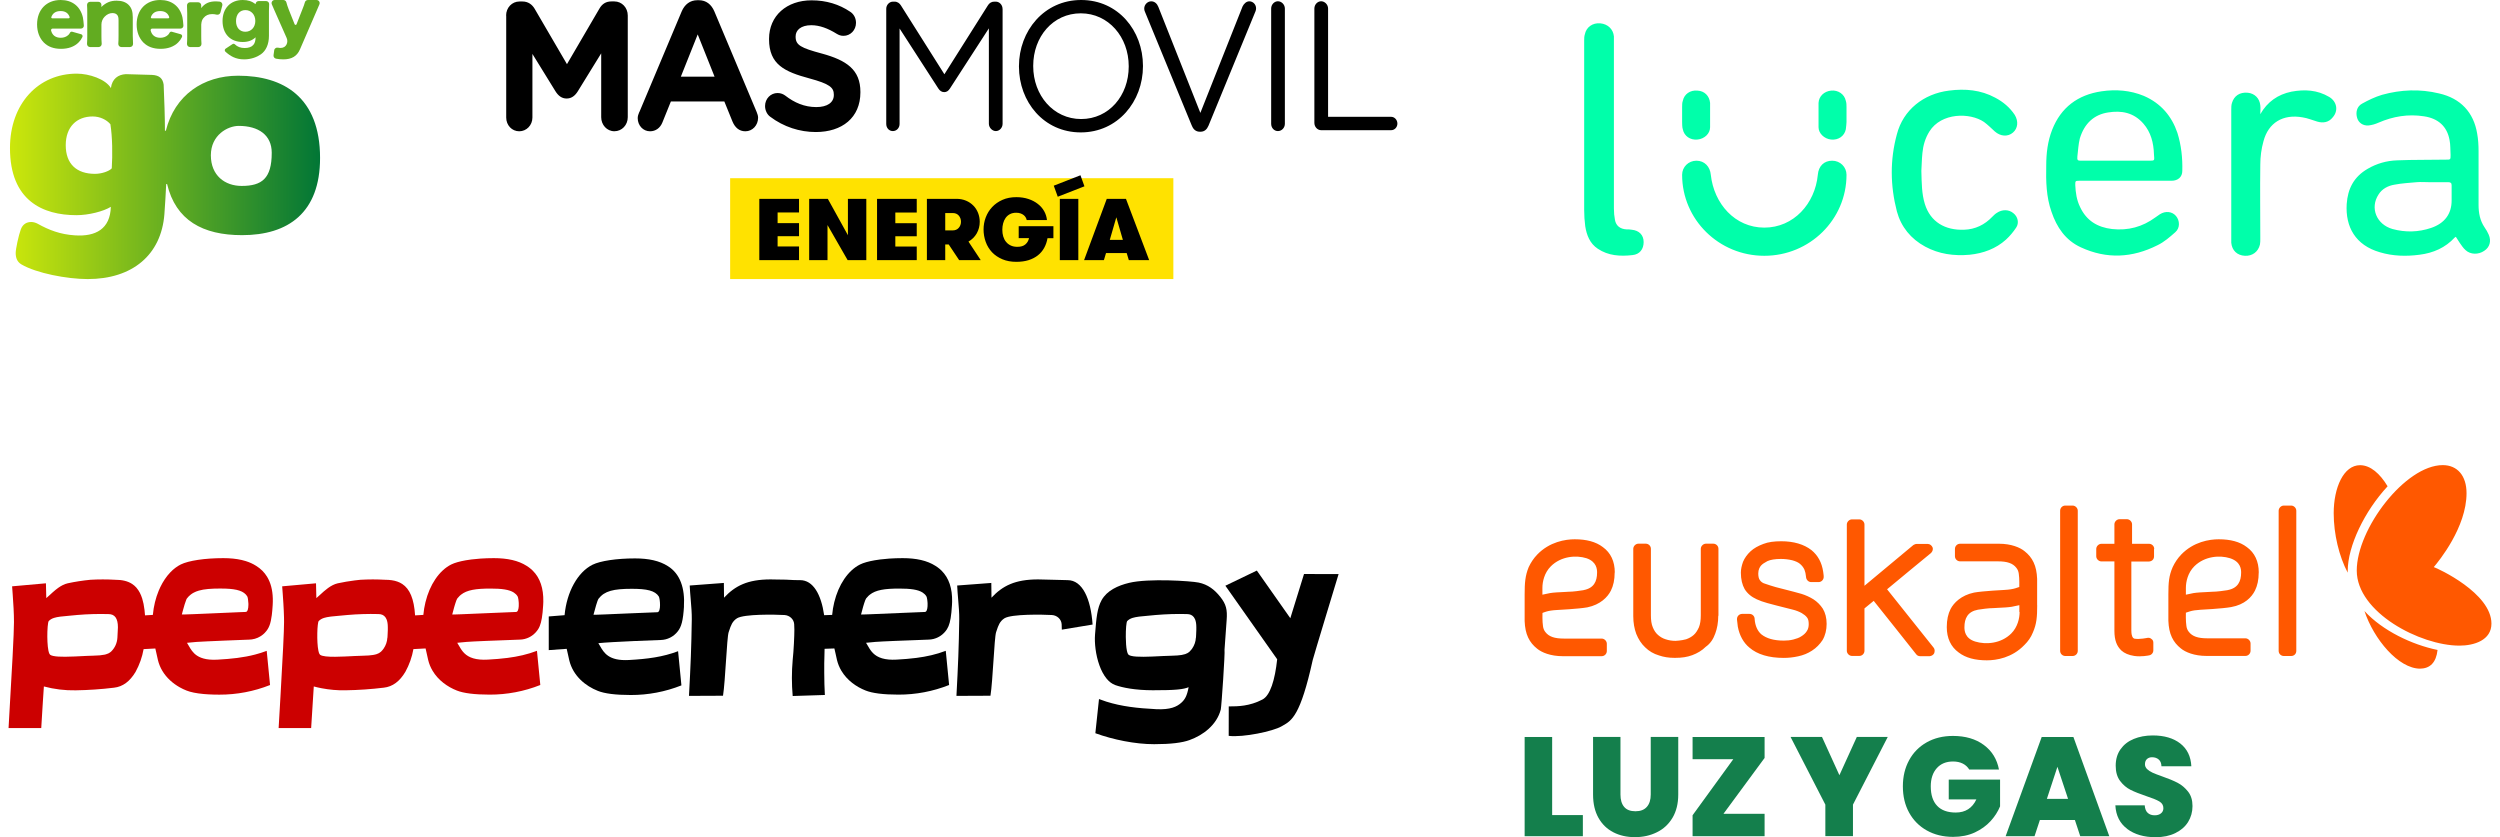
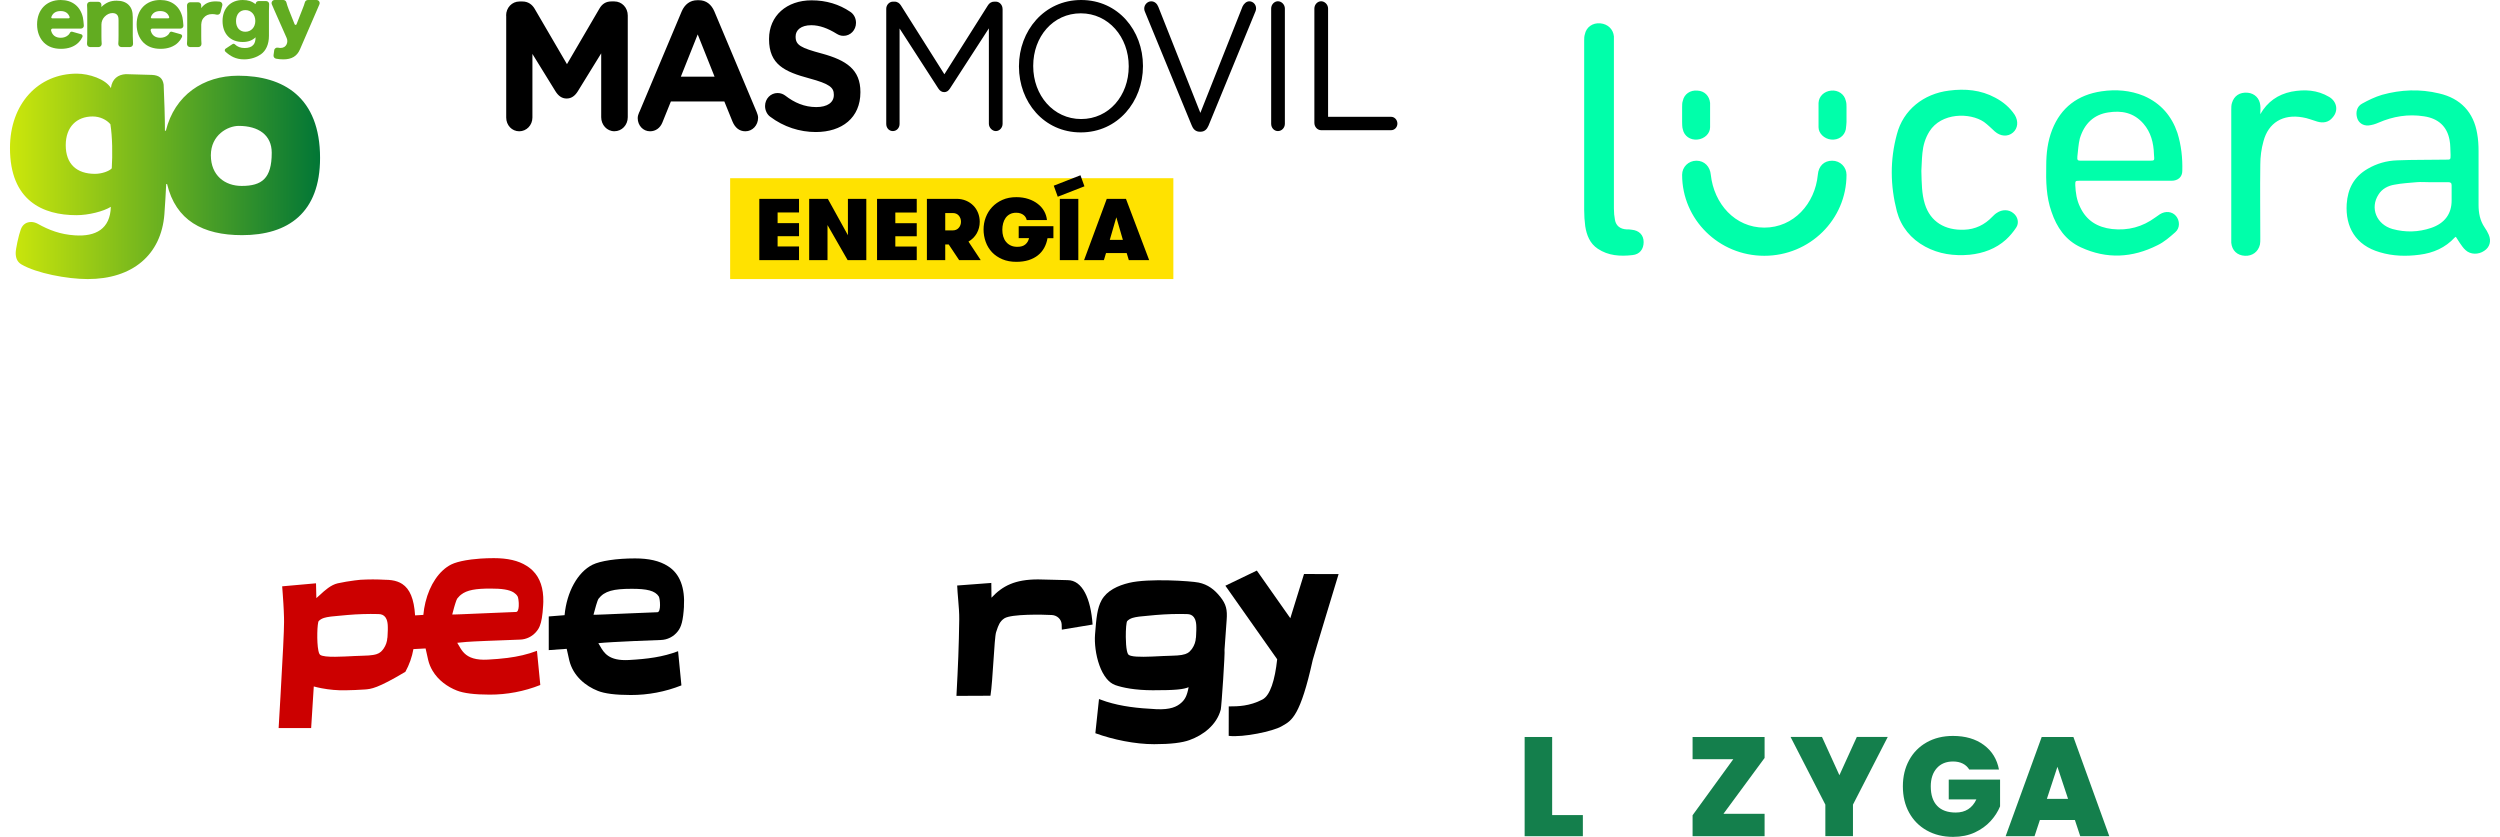
<svg xmlns="http://www.w3.org/2000/svg" width="215" height="72" viewBox="0 0 215 72" fill="none">
  <path fill-rule="evenodd" clip-rule="evenodd" d="M0.858 12.731C0.858 17.274 3.695 18.505 6.573 18.505C7.627 18.505 8.888 18.181 9.532 17.788C9.48 19.691 8.226 20.359 6.449 20.241C5.188 20.164 4.203 19.782 3.232 19.238C3.076 19.15 2.851 19.091 2.69 19.091C2.287 19.091 1.954 19.284 1.792 19.722C1.601 20.233 1.349 21.415 1.349 21.753C1.349 22.169 1.472 22.521 1.841 22.738C3.123 23.495 5.768 24 7.542 24C11.393 24 13.863 21.916 14.137 18.433C14.179 17.91 14.274 16.338 14.292 15.832H14.37C15.121 18.947 17.424 20.223 20.817 20.223C24.8 20.223 27.525 18.279 27.525 13.585C27.525 8.343 24.361 6.511 20.482 6.511C17.488 6.511 15.017 8.185 14.263 11.244H14.185C14.185 10.205 14.129 8.434 14.074 7.278C13.994 6.74 13.703 6.474 13.077 6.442L10.825 6.377C10.156 6.408 9.635 6.783 9.538 7.574C9.081 6.805 7.669 6.333 6.598 6.333C3.295 6.333 0.858 8.922 0.858 12.731ZM5.653 12.485C5.653 10.904 6.605 10.016 7.971 10.016C8.603 10.016 9.169 10.301 9.494 10.682C9.668 11.771 9.686 13.286 9.612 14.479C9.385 14.728 8.74 14.951 8.168 14.951C6.589 14.951 5.653 14.102 5.653 12.485ZM18.134 13.354C18.134 11.614 19.578 10.827 20.533 10.827C22.236 10.827 23.369 11.617 23.369 13.137C23.369 15.355 22.52 15.99 20.78 15.99C19.341 15.99 18.134 15.091 18.134 13.354Z" fill="url(#paint0_linear_778_6012)" />
  <path fill-rule="evenodd" clip-rule="evenodd" d="M19.997 3.793C20.062 3.75 20.148 3.76 20.203 3.815C20.411 4.024 20.692 4.13 21.042 4.13C21.378 4.13 21.64 4.038 21.787 3.861C21.915 3.715 21.97 3.531 21.982 3.208C21.671 3.489 21.341 3.611 20.871 3.611C19.81 3.611 19.139 2.914 19.139 1.802C19.139 0.715 19.828 0 20.871 0C21.323 0 21.652 0.104 21.982 0.355V0.352C21.982 0.208 22.098 0.092 22.241 0.092H22.889C23.04 0.092 23.159 0.222 23.147 0.373C23.134 0.538 23.129 0.71 23.129 0.941V3.085C23.129 3.818 22.866 4.37 22.438 4.67C22.109 4.902 21.601 5.106 20.991 5.106C20.254 5.106 19.789 4.81 19.384 4.443C19.305 4.371 19.315 4.243 19.404 4.184L19.997 3.793ZM21.097 2.731C21.597 2.731 21.957 2.346 21.957 1.802C21.957 1.259 21.597 0.868 21.103 0.868C20.615 0.868 20.298 1.24 20.298 1.809C20.298 2.37 20.615 2.731 21.097 2.731Z" fill="#62AC21" />
  <path fill-rule="evenodd" clip-rule="evenodd" d="M4.393 2.626C4.371 2.541 4.439 2.457 4.527 2.457H6.966C7.109 2.457 7.221 2.336 7.21 2.194C7.19 1.955 7.16 1.623 7.128 1.494C6.905 0.543 6.21 0 5.216 0C3.998 0 3.189 0.836 3.189 2.1C3.189 2.732 3.393 3.274 3.769 3.657C4.132 4.021 4.623 4.2 5.248 4.2C5.879 4.2 6.388 4.015 6.752 3.657C6.893 3.516 6.982 3.395 7.085 3.187C7.133 3.091 7.082 2.974 6.979 2.945L6.213 2.729C6.132 2.706 6.048 2.748 6.012 2.825C5.977 2.902 5.936 2.953 5.872 3.013C5.706 3.166 5.483 3.249 5.228 3.249C4.783 3.249 4.497 3.034 4.393 2.626ZM5.986 1.459C6.006 1.516 5.963 1.577 5.902 1.577H4.49C4.434 1.577 4.395 1.52 4.414 1.467C4.541 1.12 4.804 0.951 5.216 0.951C5.611 0.951 5.872 1.127 5.986 1.459Z" fill="#62AC21" />
  <path fill-rule="evenodd" clip-rule="evenodd" d="M12.957 2.626C12.935 2.541 13.003 2.457 13.091 2.457H15.53C15.672 2.457 15.784 2.336 15.773 2.194C15.754 1.955 15.724 1.623 15.691 1.494C15.469 0.543 14.774 0 13.779 0C12.562 0 11.752 0.836 11.752 2.1C11.752 2.732 11.956 3.274 12.332 3.657C12.696 4.021 13.186 4.2 13.811 4.2C14.442 4.2 14.952 4.015 15.315 3.657C15.456 3.516 15.546 3.395 15.649 3.187C15.697 3.091 15.646 2.974 15.543 2.945L14.777 2.729C14.695 2.706 14.612 2.748 14.576 2.825C14.54 2.902 14.5 2.953 14.436 3.013C14.27 3.166 14.047 3.249 13.792 3.249C13.346 3.249 13.061 3.034 12.957 2.626ZM14.55 1.459C14.569 1.516 14.527 1.577 14.466 1.577H13.054C12.997 1.577 12.959 1.52 12.978 1.467C13.104 1.12 13.368 0.951 13.779 0.951C14.175 0.951 14.436 1.127 14.55 1.459Z" fill="#62AC21" />
  <path d="M7.751 4.047C7.595 4.047 7.472 3.915 7.484 3.759C7.5 3.559 7.505 3.35 7.505 3.083V1.118C7.505 0.836 7.5 0.625 7.486 0.442C7.475 0.286 7.597 0.154 7.753 0.154H8.455C8.603 0.154 8.723 0.274 8.723 0.422C8.723 0.44 8.721 0.472 8.72 0.505C8.718 0.54 8.716 0.577 8.716 0.601C9.118 0.218 9.507 0.058 10.029 0.058C10.469 0.058 10.82 0.179 11.056 0.415C11.311 0.671 11.419 0.983 11.419 1.488V3.09C11.419 3.336 11.428 3.559 11.442 3.76C11.454 3.916 11.331 4.047 11.176 4.047H10.44C10.285 4.047 10.162 3.915 10.174 3.759C10.189 3.557 10.195 3.348 10.195 3.083V1.775C10.195 1.52 10.17 1.411 10.093 1.303C10.01 1.188 9.864 1.124 9.673 1.124C9.433 1.124 9.21 1.225 9.007 1.426C8.824 1.608 8.723 1.857 8.723 2.115V3.083C8.723 3.336 8.729 3.543 8.746 3.757C8.758 3.913 8.635 4.047 8.479 4.047H7.751Z" fill="#62AC21" />
  <path d="M18.638 1.261C18.779 1.295 18.922 1.209 18.96 1.069L19.118 0.474C19.159 0.32 19.057 0.162 18.898 0.139C18.781 0.123 18.688 0.118 18.568 0.118C17.994 0.118 17.615 0.289 17.306 0.693V0.463C17.306 0.314 17.186 0.194 17.038 0.194H16.35C16.193 0.194 16.071 0.329 16.083 0.486C16.096 0.659 16.101 0.855 16.101 1.148V3.093C16.101 3.37 16.096 3.563 16.08 3.756C16.068 3.913 16.191 4.047 16.348 4.047H17.059C17.216 4.047 17.339 3.914 17.327 3.758C17.312 3.567 17.306 3.37 17.306 3.1V2.114C17.331 1.836 17.376 1.704 17.496 1.552C17.678 1.325 17.924 1.211 18.246 1.211C18.377 1.211 18.49 1.225 18.638 1.261Z" fill="#62AC21" />
  <path d="M23.378 0.376C23.426 0.486 23.491 0.637 23.585 0.855L24.654 3.27C24.732 3.446 24.728 3.649 24.643 3.823C24.548 4.015 24.369 4.123 24.127 4.123C24.053 4.123 23.988 4.117 23.92 4.1C23.763 4.062 23.605 4.161 23.583 4.322L23.524 4.747C23.504 4.89 23.602 5.023 23.744 5.048C23.969 5.088 24.155 5.106 24.363 5.106C25.089 5.106 25.548 4.832 25.803 4.232L27.263 0.855C27.367 0.612 27.422 0.481 27.468 0.378C27.547 0.2 27.417 0 27.223 0H26.48C26.359 0 26.25 0.081 26.22 0.199C26.179 0.358 26.113 0.541 25.988 0.849L25.504 2.085C25.474 2.162 25.367 2.162 25.337 2.086L24.834 0.824C24.74 0.582 24.672 0.374 24.628 0.201C24.598 0.082 24.491 0 24.368 0H23.625C23.431 0 23.301 0.199 23.378 0.376Z" fill="#62AC21" />
  <g clip-path="url(#clip0_778_6012)">
    <path d="M100.909 15.327H62.792V24H100.909V15.327Z" fill="#FFE200" />
    <path d="M65.301 17.1H68.716V18.273H66.874V19.191H68.716V20.314H66.874V21.196H68.716V22.369H65.301V17.096V17.1ZM72.921 20.227L71.193 17.1H69.589V22.373H71.166V19.355L72.898 22.373H74.503V17.1H72.921V20.227ZM75.426 22.373H78.84V21.2H76.998V20.319H78.84V19.196H76.998V18.277H78.84V17.105H75.426V22.378V22.373ZM83.283 20.768L84.344 22.373H82.488L81.588 21.023H81.29V22.373H79.713V17.1H82.26C82.561 17.1 82.835 17.155 83.082 17.259C83.329 17.364 83.535 17.505 83.713 17.687C83.887 17.864 84.019 18.073 84.115 18.314C84.207 18.55 84.257 18.805 84.257 19.073C84.257 19.437 84.17 19.764 84.001 20.069C83.827 20.369 83.59 20.605 83.288 20.777L83.283 20.768ZM82.644 19.069C82.644 18.864 82.579 18.687 82.456 18.541C82.328 18.396 82.159 18.323 81.949 18.323H81.29V19.814H81.94C82.15 19.814 82.323 19.741 82.451 19.596C82.579 19.45 82.644 19.273 82.644 19.069ZM87.617 20.482H88.494C88.453 20.691 88.353 20.869 88.188 21.014C88.024 21.159 87.795 21.227 87.493 21.227C87.278 21.227 87.087 21.191 86.927 21.114C86.766 21.037 86.629 20.937 86.52 20.8C86.41 20.669 86.332 20.514 86.277 20.332C86.223 20.155 86.2 19.964 86.2 19.755C86.2 19.569 86.223 19.387 86.268 19.214C86.314 19.041 86.383 18.882 86.479 18.746C86.575 18.609 86.698 18.5 86.849 18.419C87 18.337 87.183 18.296 87.393 18.296C87.53 18.296 87.653 18.314 87.758 18.35C87.868 18.387 87.96 18.437 88.033 18.496C88.11 18.555 88.17 18.623 88.211 18.7C88.252 18.777 88.284 18.85 88.298 18.927H90.039C90.012 18.659 89.934 18.409 89.802 18.169C89.669 17.927 89.486 17.718 89.258 17.541C89.029 17.359 88.76 17.218 88.449 17.114C88.133 17.009 87.786 16.955 87.402 16.955C86.959 16.955 86.561 17.032 86.213 17.187C85.866 17.341 85.569 17.546 85.327 17.805C85.084 18.064 84.902 18.359 84.774 18.696C84.646 19.032 84.586 19.378 84.586 19.737C84.586 20.096 84.65 20.473 84.774 20.809C84.897 21.15 85.08 21.441 85.317 21.696C85.555 21.946 85.852 22.146 86.204 22.296C86.556 22.446 86.959 22.518 87.411 22.518C87.8 22.518 88.151 22.468 88.458 22.373C88.769 22.273 89.034 22.137 89.258 21.959C89.482 21.782 89.66 21.569 89.802 21.314C89.939 21.064 90.035 20.787 90.085 20.487H90.593V19.455H87.608V20.487L87.617 20.482ZM91.145 22.373H92.736V17.1H91.145V22.373ZM92.919 15.073L90.624 15.969L90.967 16.919L93.262 16.023L92.919 15.073ZM98.834 22.373H97.079L96.896 21.764H95.118L94.935 22.373H93.23L95.182 17.1H96.832L98.829 22.373H98.834ZM96.567 20.628L96.004 18.687L95.442 20.628H96.562H96.567Z" fill="black" />
    <path d="M86.223 0.755V10.646C86.223 10.991 85.953 11.273 85.642 11.273C85.331 11.273 85.043 10.973 85.043 10.646V2.437L81.697 7.609C81.565 7.814 81.414 7.923 81.204 7.923C80.993 7.923 80.829 7.814 80.696 7.609L77.364 2.45V10.659C77.364 11.005 77.108 11.273 76.784 11.273C76.459 11.273 76.217 11.005 76.217 10.659V0.75C76.217 0.423 76.486 0.141 76.797 0.141H76.93C77.186 0.141 77.364 0.282 77.483 0.473L81.217 6.387L84.952 0.473C85.071 0.268 85.267 0.141 85.505 0.141H85.638C85.953 0.141 86.218 0.423 86.218 0.755H86.223ZM98.295 5.664V5.696C98.295 8.732 96.128 11.387 92.947 11.387C89.765 11.387 87.63 8.759 87.63 5.723V5.691C87.63 2.655 89.797 0 92.978 0C96.16 0 98.295 2.628 98.295 5.664ZM97.07 5.691C97.07 3.191 95.337 1.146 92.947 1.146C90.556 1.146 88.856 3.159 88.856 5.659V5.691C88.856 8.191 90.588 10.237 92.978 10.237C95.369 10.237 97.07 8.223 97.07 5.723V5.691ZM107.441 0.114C107.176 0.114 106.966 0.337 106.861 0.555L103.231 9.709L99.616 0.587C99.51 0.318 99.3 0.114 99.003 0.114C98.674 0.114 98.404 0.414 98.404 0.728C98.404 0.837 98.418 0.914 98.464 1.009L102.495 10.805H102.5C102.619 11.123 102.843 11.328 103.186 11.328H103.245C103.588 11.328 103.798 11.123 103.931 10.809L107.976 0.964C108.008 0.887 108.022 0.809 108.022 0.714C108.022 0.396 107.77 0.114 107.441 0.114ZM109.9 0.109C109.59 0.109 109.32 0.391 109.32 0.737V10.646C109.32 10.991 109.571 11.273 109.9 11.273C110.229 11.273 110.499 10.991 110.499 10.646V0.737C110.499 0.391 110.211 0.109 109.9 0.109ZM119.637 10.046H114.215V0.737C114.215 0.391 113.927 0.109 113.617 0.109C113.306 0.109 113.036 0.391 113.036 0.737V10.568C113.036 10.914 113.301 11.196 113.617 11.196H119.637C119.938 11.196 120.176 10.941 120.176 10.627C120.176 10.314 119.934 10.046 119.637 10.046ZM52.836 0.123H52.58C52.118 0.123 51.789 0.328 51.552 0.737L48.759 5.518L45.98 0.755C45.769 0.396 45.426 0.128 44.933 0.128H44.677C44.032 0.128 43.525 0.659 43.525 1.337H43.534V10.109C43.534 10.773 44.028 11.291 44.654 11.291C45.28 11.291 45.788 10.768 45.788 10.109V4.637L47.776 7.859C48.014 8.237 48.315 8.473 48.731 8.473C49.147 8.473 49.449 8.237 49.687 7.859L51.703 4.587V10.078C51.703 10.737 52.192 11.287 52.836 11.287C53.481 11.287 53.988 10.755 53.988 10.078V1.332C53.988 0.659 53.481 0.123 52.836 0.123ZM65.077 9.641C65.15 9.814 65.196 9.973 65.196 10.127C65.196 10.773 64.716 11.291 64.104 11.291C63.564 11.291 63.208 10.959 62.997 10.459L62.294 8.728H57.695L56.964 10.537C56.772 11.009 56.383 11.291 55.903 11.291C55.304 11.291 54.843 10.787 54.843 10.159C54.843 9.987 54.902 9.814 54.975 9.641H54.984L58.627 0.978C58.883 0.382 59.345 0.018 59.971 0.018H60.104C60.73 0.018 61.178 0.382 61.434 0.978L65.077 9.641ZM61.452 6.591L60.003 2.959L58.554 6.591H61.452ZM70.677 4.605C68.871 4.118 68.423 3.882 68.423 3.159V3.128C68.423 2.591 68.885 2.168 69.767 2.168C70.485 2.168 71.198 2.437 71.961 2.909C72.139 3.018 72.318 3.082 72.542 3.082C73.136 3.082 73.616 2.591 73.616 1.964C73.616 1.491 73.364 1.164 73.108 1.005C72.171 0.373 71.065 0.028 69.794 0.028C67.66 0.028 66.138 1.35 66.138 3.346V3.378C66.138 5.559 67.495 6.173 69.603 6.741C71.353 7.214 71.71 7.528 71.71 8.141V8.173C71.71 8.818 71.143 9.209 70.201 9.209C69.186 9.209 68.318 8.832 67.527 8.218C67.376 8.109 67.166 8 66.869 8C66.275 8 65.795 8.491 65.795 9.118C65.795 9.496 65.973 9.846 66.229 10.032C67.395 10.914 68.78 11.355 70.156 11.355C72.414 11.355 73.995 10.127 73.995 7.941V7.909C73.995 5.987 72.802 5.187 70.681 4.605H70.677Z" fill="black" />
  </g>
  <g clip-path="url(#clip1_778_6012)">
    <path fill-rule="evenodd" clip-rule="evenodd" d="M157.567 13.82C156.875 13.82 156.394 14.274 156.333 15.031C156.093 17.515 154.258 19.575 151.731 19.575C149.204 19.575 147.399 17.515 147.129 15.031C147.068 14.335 146.587 13.82 145.895 13.82C145.203 13.82 144.662 14.365 144.662 15.031C144.662 18.878 147.82 21.998 151.731 21.998C155.642 21.998 158.8 18.878 158.8 15.031C158.8 14.365 158.259 13.82 157.567 13.82ZM145.986 12.002C146.587 11.942 147.068 11.488 147.068 10.942C147.068 10.882 147.068 10.579 147.068 10.488V9.216C147.068 9.094 147.068 8.973 147.068 8.852C147.008 8.246 146.587 7.822 145.986 7.792C145.354 7.731 144.842 8.095 144.722 8.67C144.662 8.822 144.662 9.034 144.662 9.216V10.488C144.662 10.549 144.662 10.973 144.722 11.124C144.842 11.7 145.354 12.063 145.986 12.002ZM157.476 12.002C158.108 12.063 158.62 11.7 158.74 11.124C158.77 10.942 158.8 10.549 158.8 10.488V9.216C158.8 9.034 158.8 8.852 158.74 8.67C158.62 8.095 158.078 7.731 157.476 7.792C156.875 7.853 156.424 8.277 156.394 8.852C156.394 8.973 156.394 9.094 156.394 9.216V10.488C156.394 10.609 156.394 10.912 156.394 10.942C156.394 11.457 156.875 11.942 157.476 12.002ZM140.33 19.757C140.18 19.727 140.029 19.727 139.879 19.727C139.338 19.696 138.977 19.424 138.886 18.909C138.826 18.606 138.796 18.273 138.796 17.939C138.796 13.153 138.796 8.337 138.796 3.551C138.796 3.4 138.796 3.279 138.796 3.127C138.736 2.521 138.285 2.067 137.623 2.006C136.961 1.946 136.42 2.34 136.299 2.945C136.239 3.127 136.239 3.309 136.239 3.491C136.239 6.065 136.239 8.61 136.239 11.185C136.239 13.456 136.239 15.758 136.239 18.061C136.239 18.515 136.269 19 136.33 19.454C136.45 20.211 136.721 20.938 137.412 21.393C138.315 21.998 139.338 22.059 140.39 21.938C141.022 21.877 141.353 21.423 141.353 20.817C141.353 20.211 140.962 19.817 140.33 19.757ZM214.029 20.181C213.939 19.969 213.818 19.757 213.668 19.545C213.277 18.969 213.156 18.303 213.156 17.637C213.156 16.092 213.156 14.547 213.156 13.002C213.156 12.487 213.126 11.972 213.036 11.488C212.735 9.67 211.622 8.458 209.757 8.034C208.133 7.641 206.478 7.701 204.854 8.155C204.252 8.337 203.681 8.61 203.139 8.913C202.688 9.155 202.568 9.67 202.718 10.155C202.839 10.549 203.2 10.821 203.681 10.791C203.982 10.761 204.283 10.67 204.553 10.549C205.817 10.003 207.11 9.791 208.464 10.003C209.697 10.185 210.449 10.882 210.66 12.033C210.75 12.457 210.72 12.881 210.75 13.335C210.75 13.729 210.75 13.729 210.359 13.729C208.945 13.759 207.561 13.729 206.148 13.79C205.245 13.82 204.403 14.062 203.621 14.517C202.418 15.213 201.906 16.243 201.816 17.546C201.696 19.515 202.568 21.09 204.674 21.696C205.787 22.029 206.93 22.059 208.073 21.908C209.276 21.756 210.299 21.302 211.111 20.423C211.141 20.393 211.141 20.393 211.201 20.363C211.322 20.544 211.412 20.696 211.532 20.878C211.682 21.09 211.833 21.332 212.043 21.514C212.465 21.908 213.156 21.908 213.638 21.574C214.119 21.271 214.269 20.726 214.029 20.181ZM210.84 17.243C210.84 18.394 210.239 19.212 209.065 19.605C207.983 19.969 206.87 19.999 205.757 19.696C204.373 19.303 203.801 17.879 204.553 16.728C204.854 16.243 205.365 15.971 205.937 15.88C206.569 15.758 207.2 15.728 207.832 15.668C208.193 15.637 208.554 15.668 208.915 15.668C209.456 15.668 209.998 15.668 210.539 15.668C210.75 15.668 210.84 15.728 210.84 15.94C210.84 16.364 210.84 16.819 210.84 17.243ZM173.149 18.333C172.758 18 172.186 18 171.735 18.303C171.584 18.394 171.464 18.515 171.344 18.636C170.682 19.333 169.87 19.727 168.907 19.757C167.283 19.817 166.019 19.09 165.538 17.546C165.267 16.667 165.267 15.789 165.237 14.698C165.267 14.305 165.267 13.729 165.328 13.153C165.388 12.517 165.568 11.881 165.929 11.306C166.952 9.67 169.419 9.67 170.622 10.488C170.953 10.73 171.254 11.033 171.554 11.306C172.036 11.73 172.667 11.79 173.119 11.397C173.54 11.033 173.6 10.427 173.269 9.882C172.848 9.246 172.276 8.761 171.584 8.398C170.351 7.731 168.998 7.61 167.614 7.792C165.418 8.065 163.673 9.458 163.132 11.548C162.53 13.759 162.56 15.971 163.132 18.182C163.493 19.515 164.335 20.544 165.568 21.211C166.741 21.847 168.035 22.029 169.389 21.908C170.562 21.787 171.645 21.393 172.517 20.605C172.848 20.302 173.149 19.939 173.389 19.575C173.66 19.181 173.54 18.636 173.149 18.333ZM200.312 8.337C199.289 7.731 198.206 7.671 197.063 7.883C195.89 8.125 194.988 8.761 194.386 9.821C194.386 9.579 194.416 9.307 194.386 9.064C194.326 8.458 193.905 8.034 193.303 7.974C192.611 7.913 192.13 8.246 191.949 8.852C191.889 9.034 191.889 9.246 191.889 9.428C191.889 13.123 191.889 16.819 191.889 20.514C191.889 20.635 191.889 20.757 191.889 20.878C191.949 21.544 192.401 21.968 193.062 21.998C193.694 22.029 194.205 21.665 194.356 21.029C194.386 20.878 194.386 20.696 194.386 20.544C194.386 18.424 194.356 16.304 194.386 14.153C194.386 13.487 194.476 12.79 194.657 12.154C195.078 10.549 196.341 9.791 198.026 10.094C198.447 10.155 198.868 10.336 199.289 10.458C199.8 10.609 200.282 10.518 200.613 10.094C201.124 9.519 200.974 8.731 200.312 8.337ZM184.369 8.246C183.196 7.762 181.962 7.671 180.729 7.853C178.684 8.155 177.24 9.246 176.488 11.154C176.097 12.154 175.976 13.184 175.976 14.244C175.946 15.577 175.976 16.94 176.428 18.212C176.879 19.545 177.631 20.666 178.954 21.271C181.18 22.301 183.376 22.18 185.542 21.09C186.114 20.817 186.595 20.393 187.076 19.969C187.497 19.605 187.467 18.969 187.136 18.576C186.805 18.182 186.234 18.121 185.753 18.424C185.632 18.515 185.482 18.606 185.362 18.697C184.249 19.515 183.015 19.848 181.632 19.696C180.368 19.545 179.436 18.969 178.894 17.818C178.593 17.212 178.503 16.576 178.473 15.91C178.473 15.577 178.473 15.546 178.804 15.546C180.127 15.546 181.451 15.546 182.775 15.546C184.098 15.546 185.422 15.546 186.745 15.546C187.317 15.546 187.678 15.213 187.678 14.698C187.708 13.578 187.588 12.487 187.257 11.427C186.775 10.003 185.843 8.882 184.369 8.246ZM184.76 13.82C183.827 13.82 182.895 13.82 181.962 13.82C180.97 13.82 179.977 13.82 178.984 13.82C178.684 13.82 178.623 13.79 178.654 13.456C178.714 12.941 178.744 12.396 178.864 11.912C179.255 10.609 180.097 9.852 181.301 9.67C182.444 9.488 183.497 9.67 184.339 10.639C184.971 11.366 185.211 12.275 185.241 13.275C185.271 13.82 185.362 13.82 184.76 13.82Z" fill="#00FFAA" />
  </g>
-   <path fill-rule="evenodd" clip-rule="evenodd" d="M79.86 55.007C79.843 55.007 79.8 55.008 79.738 55.011C79.651 55.016 79.368 55.026 78.983 55.041C77.87 55.082 75.897 55.155 75.292 55.203C75.021 55.225 74.75 55.25 74.479 55.28C74.526 55.352 74.571 55.43 74.617 55.51L74.622 55.519L74.629 55.532C74.675 55.611 74.722 55.693 74.773 55.774C74.8 55.817 74.829 55.86 74.859 55.903C75.132 56.288 75.547 56.645 76.437 56.721C76.635 56.738 76.856 56.741 77.104 56.727C77.707 56.694 78.269 56.65 78.805 56.58C79.699 56.465 80.521 56.281 81.336 55.97L81.623 58.91C80.235 59.461 78.757 59.742 77.266 59.738C75.953 59.738 75.017 59.613 74.446 59.386C74.049 59.231 73.649 59.011 73.286 58.727C72.924 58.443 72.599 58.093 72.354 57.678C72.313 57.609 72.274 57.538 72.238 57.465C72.165 57.319 72.102 57.166 72.05 57.005C72.024 56.925 72 56.843 71.98 56.759C71.945 56.59 71.903 56.407 71.858 56.209C71.825 56.069 71.791 55.922 71.757 55.767L70.914 55.797L70.896 56.616C70.878 56.833 70.871 58.693 70.938 59.768L68.171 59.857C68.08 58.824 68.08 57.786 68.171 56.753C68.26 55.946 68.316 54.686 68.316 54.15C68.316 54.058 68.312 53.971 68.307 53.888C68.303 53.813 68.299 53.741 68.299 53.673C68.269 53.254 67.913 52.921 67.466 52.892C66.649 52.845 64.004 52.798 63.385 53.171C62.976 53.43 62.854 53.798 62.712 54.226C62.696 54.274 62.679 54.324 62.662 54.374C62.584 54.611 62.514 55.667 62.437 56.823C62.362 57.957 62.281 59.188 62.179 59.833L59.252 59.846C59.395 57.206 59.458 55.69 59.494 53.256C59.501 52.747 59.452 52.154 59.401 51.552C59.367 51.15 59.333 50.743 59.315 50.354L62.252 50.133L62.267 51.402C63.211 50.388 64.284 49.829 66.27 49.829C66.39 49.829 66.536 49.833 66.707 49.837C66.947 49.843 67.237 49.85 67.573 49.85C68.148 49.892 68.568 49.892 68.81 49.892C69.93 49.892 70.619 51.115 70.877 52.906L71.565 52.882C71.599 52.508 71.66 52.144 71.745 51.796C72.112 50.286 72.925 49.065 73.966 48.544C74.26 48.399 74.694 48.277 75.221 48.185C75.371 48.159 75.53 48.136 75.695 48.114C75.942 48.083 76.204 48.057 76.478 48.038C76.66 48.026 76.848 48.016 77.039 48.01C77.231 48.003 77.426 48 77.624 48C78.796 48 79.731 48.206 80.444 48.661C80.576 48.743 80.7 48.832 80.814 48.929C80.871 48.977 80.925 49.028 80.978 49.08C81.135 49.236 81.271 49.41 81.387 49.599C81.62 49.979 81.77 50.425 81.839 50.937C81.873 51.193 81.888 51.465 81.882 51.753C81.88 51.849 81.876 51.947 81.869 52.046C81.815 52.97 81.721 53.492 81.573 53.85C81.532 53.948 81.487 54.034 81.438 54.112C81.405 54.164 81.371 54.212 81.334 54.259C81.289 54.317 81.242 54.372 81.192 54.423C81.142 54.475 81.089 54.523 81.034 54.569C80.87 54.705 80.684 54.812 80.486 54.886C80.419 54.911 80.352 54.932 80.283 54.95C80.146 54.984 80.004 55.004 79.86 55.007ZM74.114 52.848C74.168 52.848 74.263 52.845 74.388 52.841C74.514 52.837 74.671 52.832 74.851 52.825C75.567 52.798 76.652 52.751 77.6 52.709C78.561 52.668 79.382 52.632 79.539 52.629C79.69 52.626 79.754 52.401 79.769 52.134C79.773 52.058 79.774 51.979 79.772 51.9C79.77 51.861 79.768 51.822 79.765 51.783C79.76 51.706 79.752 51.633 79.742 51.566C79.723 51.433 79.696 51.328 79.67 51.286C79.59 51.156 79.484 51.05 79.351 50.963C78.952 50.702 78.304 50.617 77.343 50.617C76.064 50.617 75.316 50.74 74.806 51.142C74.767 51.172 74.729 51.205 74.692 51.239C74.619 51.308 74.551 51.383 74.487 51.465C74.445 51.52 74.386 51.675 74.325 51.864C74.301 51.939 74.276 52.019 74.252 52.1C74.243 52.131 74.234 52.162 74.225 52.193L74.217 52.222C74.124 52.546 74.049 52.848 74.049 52.848L74.059 52.845C74.058 52.847 74.077 52.848 74.114 52.848Z" fill="black" />
  <path fill-rule="evenodd" clip-rule="evenodd" d="M57.433 48.684C56.721 48.228 55.785 48.023 54.613 48.023C53.027 48.023 51.627 48.236 50.956 48.567C49.674 49.207 48.738 50.91 48.554 52.905L47.193 53.015V55.91L48.736 55.8C48.77 55.956 48.804 56.105 48.837 56.246C48.882 56.442 48.925 56.624 48.959 56.792C49.284 58.136 50.366 59.005 51.425 59.419C51.996 59.646 52.932 59.771 54.244 59.771C55.735 59.775 57.214 59.494 58.602 58.943L58.315 56.003C57.01 56.5 55.69 56.672 54.083 56.761C52.349 56.856 51.937 56.138 51.603 55.556C51.554 55.471 51.507 55.389 51.458 55.313C52.541 55.195 56.674 55.04 56.818 55.04C57.395 55.028 57.936 54.754 58.292 54.292C58.587 53.917 58.748 53.423 58.828 52.079L58.817 52.184C58.919 50.59 58.492 49.337 57.433 48.684ZM56.531 52.652C56.343 52.652 55.256 52.7 54.099 52.751C52.623 52.816 51.033 52.886 51.04 52.868C51.042 52.862 51.054 52.818 51.073 52.747C51.155 52.436 51.368 51.628 51.478 51.486C51.991 50.824 52.76 50.637 54.334 50.637C55.616 50.637 56.341 50.788 56.662 51.306C56.761 51.478 56.877 52.644 56.531 52.652Z" fill="black" />
  <path d="M112.145 49.365L110.968 53.166L108.088 49.069L105.382 50.372L109.837 56.697C109.648 58.478 109.236 59.805 108.578 60.154C107.464 60.745 106.413 60.748 105.779 60.75C105.742 60.75 105.707 60.751 105.673 60.751L105.668 63.284C106.936 63.436 109.489 62.883 110.197 62.473C110.239 62.448 110.282 62.424 110.325 62.4C111.091 61.968 111.84 61.545 112.894 56.761C112.95 56.507 115.119 49.371 115.119 49.371L112.145 49.365Z" fill="black" />
  <path d="M93.963 53.711C93.809 51.491 93.092 49.892 91.811 49.892C91.696 49.892 91.177 49.877 90.635 49.862C90.043 49.846 89.423 49.829 89.272 49.829C87.285 49.829 86.212 50.388 85.268 51.402L85.253 50.133L82.317 50.354C82.334 50.743 82.368 51.149 82.402 51.55C82.453 52.153 82.503 52.747 82.495 53.256C82.46 55.69 82.396 57.206 82.254 59.846L85.18 59.833C85.282 59.188 85.364 57.958 85.439 56.824C85.515 55.668 85.585 54.611 85.663 54.374C85.681 54.324 85.697 54.274 85.713 54.225L85.713 54.225C85.855 53.798 85.978 53.43 86.386 53.171C87.006 52.798 89.65 52.845 90.467 52.892C90.914 52.921 91.27 53.254 91.301 53.673C91.301 53.817 91.317 54.15 91.317 54.15L93.963 53.711Z" fill="black" />
  <path fill-rule="evenodd" clip-rule="evenodd" d="M105.492 53.317C105.479 53.495 105.391 54.722 105.309 55.872C105.363 56.121 105.051 60.732 104.987 61.02C104.632 62.365 103.45 63.234 102.294 63.648C101.671 63.874 100.691 64 99.257 64C97.629 64.003 95.717 63.609 94.201 63.057L94.228 62.793L94.506 60.19L94.514 60.117C94.557 60.132 94.645 60.163 94.742 60.199C94.897 60.254 95.078 60.319 95.146 60.34C96.463 60.755 97.816 60.908 99.434 60.989C100.642 61.05 101.22 60.78 101.605 60.425C101.893 60.161 102.084 59.857 102.221 59.099C101.783 59.28 101.13 59.367 99.141 59.362C97.615 59.359 96.539 59.139 95.909 58.916C95.631 58.817 95.388 58.626 95.177 58.374C94.657 57.752 94.338 56.751 94.216 55.811C94.159 55.368 94.144 54.937 94.173 54.566C94.286 53.108 94.364 52.297 94.737 51.616C95.197 50.785 96.144 50.356 97.108 50.124C98.783 49.721 102.425 49.965 103.083 50.101C103.877 50.265 104.449 50.704 104.948 51.334C105.448 51.963 105.56 52.432 105.492 53.317ZM102.854 54.838C102.859 54.728 102.864 54.629 102.869 54.539L102.87 54.506C102.883 54.25 102.891 54.067 102.885 53.947C102.885 53.66 102.847 53.428 102.772 53.251C102.745 53.188 102.712 53.133 102.676 53.084C102.542 52.901 102.342 52.81 102.072 52.81C101.628 52.798 101.183 52.798 100.739 52.812C100.517 52.818 100.295 52.828 100.073 52.842C99.85 52.855 99.63 52.871 99.408 52.889C99.15 52.916 98.918 52.936 98.709 52.955C98.479 52.976 98.277 52.994 98.098 53.014C98.04 53.019 97.985 53.026 97.933 53.032C97.826 53.047 97.73 53.062 97.64 53.08C97.552 53.097 97.471 53.118 97.396 53.141C97.21 53.201 97.063 53.286 96.942 53.41C96.863 53.491 96.813 54.126 96.819 54.785C96.823 55.217 96.85 55.66 96.914 55.962C96.925 56.02 96.94 56.073 96.955 56.119C96.984 56.212 97.019 56.278 97.061 56.312C97.107 56.346 97.175 56.376 97.26 56.4C97.507 56.468 97.902 56.486 98.354 56.483C98.556 56.481 98.77 56.474 98.987 56.466C98.997 56.466 99.008 56.465 99.018 56.465C99.07 56.464 99.123 56.462 99.175 56.459C99.401 56.45 99.63 56.438 99.85 56.427C99.902 56.425 99.954 56.422 100.006 56.419C100.273 56.406 100.523 56.396 100.742 56.393C101.13 56.386 101.413 56.361 101.622 56.327C101.875 56.283 102.022 56.227 102.121 56.169C102.187 56.133 102.233 56.096 102.273 56.062C102.285 56.053 102.296 56.044 102.307 56.035C102.371 55.972 102.431 55.904 102.485 55.833C102.5 55.814 102.511 55.798 102.524 55.779C102.715 55.506 102.828 55.181 102.846 54.841L102.854 54.838Z" fill="black" />
-   <path fill-rule="evenodd" clip-rule="evenodd" d="M23.172 50.001C23.232 50.142 23.282 50.291 23.323 50.447C23.405 50.759 23.451 51.1 23.461 51.47C23.464 51.562 23.464 51.657 23.462 51.753C23.46 51.849 23.456 51.946 23.45 52.046C23.44 52.208 23.429 52.356 23.417 52.495C23.416 52.507 23.415 52.519 23.414 52.53C23.402 52.665 23.389 52.791 23.374 52.906C23.351 53.087 23.324 53.244 23.294 53.383C23.274 53.476 23.252 53.56 23.229 53.638C23.146 53.908 23.043 54.095 22.914 54.259C22.825 54.374 22.725 54.478 22.616 54.568C22.342 54.794 22.011 54.941 21.659 54.989C21.588 54.999 21.517 55.005 21.445 55.007C21.364 55.007 17.436 55.163 16.893 55.206C16.622 55.227 16.351 55.253 16.08 55.282C16.129 55.359 16.176 55.441 16.225 55.525C16.392 55.816 16.578 56.14 16.937 56.38C17.041 56.449 17.158 56.511 17.294 56.563C17.429 56.616 17.583 56.658 17.758 56.689C17.933 56.719 18.13 56.736 18.352 56.739C18.463 56.74 18.581 56.737 18.705 56.73C19.91 56.664 20.954 56.551 21.951 56.288C22.284 56.201 22.611 56.097 22.937 55.973L23.224 58.912C21.835 59.463 20.357 59.744 18.866 59.74C18.702 59.74 18.544 59.738 18.392 59.734C18.073 59.726 17.781 59.709 17.513 59.685C16.886 59.628 16.397 59.528 16.047 59.389C15.848 59.311 15.649 59.217 15.454 59.108C14.869 58.778 14.323 58.304 13.955 57.681C13.914 57.611 13.875 57.54 13.838 57.467C13.766 57.321 13.703 57.168 13.65 57.008C13.624 56.928 13.601 56.845 13.581 56.761C13.546 56.593 13.505 56.412 13.459 56.216C13.427 56.074 13.392 55.925 13.358 55.77L12.35 55.824C12.32 55.995 12.282 56.165 12.238 56.333C12.194 56.5 12.143 56.666 12.085 56.83C11.97 57.156 11.828 57.473 11.661 57.777C11.171 58.602 10.561 59.058 9.808 59.141C8.713 59.276 7.611 59.351 6.508 59.368C5.586 59.386 4.665 59.274 3.773 59.035C3.772 59.058 3.77 59.081 3.769 59.106C3.765 59.161 3.761 59.221 3.757 59.283L3.754 59.321C3.742 59.506 3.727 59.721 3.712 59.967L3.708 60.018C3.692 60.267 3.674 60.546 3.655 60.855C3.623 61.362 3.587 61.947 3.548 62.612H0.736C1.038 57.47 1.202 54.428 1.202 53.499C1.202 53.124 1.189 52.722 1.168 52.322C1.148 51.91 1.12 51.498 1.092 51.12C1.082 50.988 1.073 50.859 1.064 50.736C1.056 50.628 1.048 50.523 1.041 50.424L3.95 50.164L3.981 51.437C4.076 51.358 4.183 51.26 4.298 51.154C4.442 51.02 4.601 50.874 4.773 50.734C4.851 50.671 4.931 50.609 5.014 50.55C5.263 50.375 5.533 50.229 5.821 50.164C6.143 50.094 6.466 50.034 6.791 49.984C7.116 49.934 7.442 49.893 7.77 49.861C8.126 49.84 8.482 49.83 8.839 49.83C9.195 49.83 9.551 49.84 9.908 49.861C10.496 49.861 10.983 49.969 11.37 50.224C11.498 50.309 11.616 50.411 11.723 50.53C11.729 50.536 11.734 50.544 11.739 50.551C11.744 50.557 11.748 50.563 11.753 50.569C11.952 50.803 12.111 51.099 12.229 51.474C12.318 51.756 12.384 52.083 12.428 52.455C12.445 52.603 12.46 52.757 12.471 52.921L13.145 52.882C13.214 52.134 13.389 51.427 13.648 50.802C13.691 50.698 13.737 50.596 13.785 50.496C14.024 49.999 14.318 49.563 14.657 49.212C14.928 48.931 15.226 48.704 15.547 48.544C16.219 48.213 17.618 48 19.205 48C19.351 48 19.494 48.003 19.633 48.01C20.189 48.036 20.687 48.115 21.128 48.252C21.459 48.355 21.757 48.49 22.024 48.661C22.422 48.906 22.736 49.219 22.968 49.599C23.045 49.726 23.113 49.86 23.172 50.001ZM20.625 52.646C20.882 52.636 21.063 52.628 21.13 52.627C21.302 52.623 21.361 52.329 21.363 52.015C21.364 51.976 21.363 51.937 21.362 51.898C21.353 51.622 21.307 51.357 21.261 51.283C20.98 50.83 20.39 50.657 19.388 50.621C19.245 50.616 19.093 50.614 18.933 50.614C18.146 50.614 17.56 50.661 17.107 50.791C16.938 50.839 16.786 50.899 16.65 50.973C16.559 51.022 16.475 51.077 16.396 51.139C16.279 51.231 16.174 51.339 16.078 51.463C16.069 51.474 16.06 51.489 16.05 51.507C16.041 51.526 16.03 51.547 16.02 51.572C15.977 51.672 15.928 51.818 15.879 51.977C15.757 52.373 15.639 52.845 15.639 52.845H15.637C15.633 52.853 16.032 52.841 16.617 52.818C16.747 52.812 16.886 52.807 17.032 52.801C17.178 52.795 17.331 52.788 17.488 52.782C18.109 52.756 18.799 52.726 19.412 52.699C19.807 52.682 20.171 52.666 20.462 52.653C20.495 52.652 20.528 52.651 20.56 52.649C20.582 52.648 20.604 52.647 20.625 52.646ZM7.993 52.812C7.548 52.824 7.103 52.849 6.66 52.887C6.395 52.914 6.158 52.935 5.944 52.954C5.357 53.006 4.948 53.042 4.647 53.139C4.46 53.199 4.315 53.282 4.194 53.408C4.154 53.449 4.121 53.634 4.099 53.894C4.088 54.023 4.08 54.171 4.075 54.329C4.057 54.881 4.08 55.55 4.165 55.958C4.178 56.016 4.191 56.069 4.206 56.116C4.236 56.209 4.271 56.276 4.312 56.308C4.367 56.351 4.456 56.384 4.567 56.409C4.816 56.466 5.185 56.483 5.605 56.48C5.866 56.478 6.145 56.469 6.427 56.457C6.623 56.448 6.82 56.438 7.012 56.429C7.095 56.425 7.177 56.42 7.257 56.417C7.346 56.412 7.433 56.408 7.518 56.405C7.688 56.397 7.847 56.392 7.993 56.389C8.459 56.382 8.773 56.348 8.991 56.301C9.028 56.293 9.062 56.285 9.093 56.277C9.282 56.226 9.385 56.166 9.46 56.11C9.481 56.095 9.5 56.08 9.518 56.065C9.532 56.054 9.545 56.043 9.559 56.032C9.72 55.875 9.849 55.69 9.94 55.487C10.031 55.284 10.085 55.064 10.097 54.837C10.107 54.6 10.117 54.411 10.126 54.258C10.127 54.236 10.128 54.215 10.129 54.194L10.129 54.19C10.134 54.094 10.139 54.01 10.141 53.95C10.141 53.184 9.877 52.812 9.328 52.812C9.106 52.805 8.883 52.802 8.661 52.802C8.438 52.802 8.215 52.805 7.993 52.812Z" fill="#CC0000" />
-   <path fill-rule="evenodd" clip-rule="evenodd" d="M46.23 49.599C46.462 49.979 46.612 50.425 46.682 50.937C46.716 51.193 46.73 51.465 46.725 51.753C46.723 51.849 46.719 51.947 46.712 52.046C46.658 52.97 46.564 53.492 46.415 53.85C46.375 53.948 46.33 54.034 46.281 54.112C46.248 54.164 46.213 54.212 46.176 54.259C46.132 54.317 46.084 54.372 46.035 54.423C45.985 54.475 45.932 54.523 45.877 54.569C45.712 54.705 45.527 54.812 45.328 54.886C45.262 54.911 45.195 54.932 45.126 54.95C44.989 54.984 44.847 55.004 44.703 55.007C44.686 55.007 44.643 55.008 44.581 55.011C44.494 55.016 44.211 55.026 43.826 55.041C42.713 55.082 40.74 55.155 40.135 55.203C39.864 55.225 39.593 55.25 39.322 55.28C39.369 55.352 39.413 55.43 39.459 55.51L39.465 55.519C39.512 55.602 39.561 55.688 39.616 55.774C39.643 55.817 39.672 55.86 39.702 55.903C39.975 56.288 40.39 56.645 41.28 56.721C41.477 56.738 41.699 56.741 41.947 56.727C42.55 56.694 43.112 56.65 43.648 56.58C44.542 56.465 45.364 56.281 46.179 55.97L46.466 58.91C45.077 59.461 43.599 59.742 42.108 59.738C40.796 59.738 39.86 59.613 39.289 59.386C38.892 59.231 38.492 59.011 38.129 58.727C37.767 58.443 37.442 58.093 37.197 57.678C37.156 57.609 37.117 57.538 37.081 57.465C37.008 57.319 36.944 57.166 36.892 57.005C36.866 56.925 36.843 56.843 36.823 56.759C36.788 56.59 36.746 56.408 36.701 56.211C36.668 56.07 36.634 55.922 36.6 55.767L35.554 55.822C35.432 56.507 35.199 57.166 34.864 57.774C34.375 58.6 33.765 59.055 33.011 59.139C32.464 59.206 31.914 59.258 31.364 59.296C30.814 59.334 30.264 59.357 29.712 59.365C29.022 59.379 28.333 59.32 27.657 59.189C27.431 59.146 27.207 59.094 26.985 59.035C26.941 59.675 26.861 60.875 26.759 62.612H23.962C24 61.969 24.036 61.359 24.069 60.782C24.081 60.576 24.093 60.373 24.104 60.175C24.109 60.097 24.113 60.019 24.118 59.941C24.321 56.403 24.429 54.254 24.429 53.499C24.429 53.372 24.427 53.242 24.425 53.11C24.416 52.714 24.396 52.301 24.371 51.899C24.355 51.631 24.337 51.368 24.319 51.12C24.31 51 24.301 50.884 24.293 50.772C24.284 50.65 24.275 50.534 24.267 50.424L27.177 50.164L27.207 51.437C27.303 51.359 27.409 51.261 27.524 51.154C27.928 50.781 28.45 50.299 29.048 50.164C29.53 50.06 30.017 49.977 30.506 49.916C30.669 49.895 30.832 49.877 30.996 49.861C31.174 49.851 31.352 49.843 31.53 49.838C31.887 49.827 32.243 49.827 32.6 49.838C32.778 49.843 32.956 49.851 33.134 49.861C33.33 49.861 33.515 49.874 33.689 49.899C33.862 49.924 34.025 49.963 34.176 50.017C34.327 50.07 34.467 50.139 34.596 50.224C35.24 50.65 35.606 51.487 35.697 52.923L36.407 52.882C36.442 52.508 36.503 52.144 36.588 51.796C36.955 50.286 37.768 49.065 38.809 48.544C39.103 48.399 39.536 48.277 40.063 48.185C40.214 48.159 40.373 48.136 40.537 48.114C40.785 48.083 41.047 48.057 41.321 48.038C41.503 48.026 41.691 48.016 41.882 48.01C42.074 48.003 42.269 48 42.467 48C43.639 48 44.574 48.206 45.287 48.661C45.419 48.743 45.542 48.832 45.656 48.929C45.713 48.977 45.768 49.028 45.82 49.08C45.978 49.236 46.114 49.41 46.23 49.599ZM38.956 52.848C39.011 52.848 39.105 52.845 39.231 52.841C39.357 52.837 39.514 52.832 39.694 52.825C40.411 52.798 41.496 52.751 42.445 52.709C43.405 52.668 44.224 52.632 44.382 52.629C44.532 52.626 44.596 52.401 44.612 52.134C44.616 52.058 44.617 51.979 44.614 51.9C44.613 51.861 44.611 51.822 44.608 51.783C44.603 51.706 44.595 51.633 44.585 51.566C44.565 51.433 44.539 51.328 44.513 51.286C44.433 51.156 44.327 51.05 44.194 50.963C43.795 50.702 43.147 50.617 42.185 50.617C40.907 50.617 40.159 50.74 39.649 51.142C39.609 51.172 39.572 51.205 39.535 51.239C39.462 51.308 39.394 51.383 39.33 51.465C39.287 51.52 39.228 51.675 39.168 51.864C39.144 51.939 39.119 52.019 39.095 52.1C39.083 52.141 39.071 52.181 39.059 52.222C38.976 52.514 38.906 52.789 38.893 52.84C38.892 52.845 38.891 52.848 38.891 52.848L38.901 52.845C38.901 52.847 38.92 52.848 38.956 52.848ZM33.334 54.577L33.336 54.538C33.35 54.266 33.36 54.072 33.352 53.947C33.352 53.66 33.315 53.428 33.239 53.251C33.213 53.188 33.18 53.132 33.144 53.083C33.009 52.9 32.809 52.809 32.539 52.809C32.095 52.797 31.651 52.798 31.206 52.812C30.985 52.818 30.763 52.828 30.541 52.841C30.319 52.854 30.097 52.87 29.876 52.89C29.612 52.916 29.375 52.937 29.161 52.956C28.938 52.976 28.74 52.993 28.565 53.013C28.508 53.019 28.453 53.026 28.4 53.032C28.294 53.046 28.198 53.062 28.108 53.079C28.019 53.097 27.938 53.117 27.863 53.141C27.677 53.202 27.531 53.285 27.41 53.41C27.281 53.544 27.223 55.203 27.382 55.961C27.394 56.019 27.407 56.072 27.422 56.118C27.452 56.211 27.487 56.278 27.528 56.311C27.709 56.45 28.213 56.487 28.822 56.483C29.082 56.481 29.362 56.471 29.643 56.459C29.83 56.451 30.018 56.442 30.202 56.433C30.294 56.428 30.384 56.424 30.473 56.419C30.74 56.407 30.991 56.396 31.209 56.392C31.597 56.386 31.88 56.361 32.09 56.326C32.342 56.284 32.489 56.227 32.59 56.169C32.652 56.134 32.696 56.099 32.735 56.067C32.749 56.056 32.762 56.045 32.775 56.035C32.856 55.956 32.928 55.871 32.992 55.779C33.183 55.505 33.295 55.18 33.313 54.84L33.321 54.837C33.326 54.744 33.33 54.657 33.334 54.577Z" fill="#CC0000" />
-   <path d="M181.921 69.26C181.969 70.14 182.31 70.815 182.945 71.286L182.941 71.291C183.576 71.762 184.387 72 185.378 72C186.032 72 186.596 71.881 187.075 71.648C187.554 71.415 187.924 71.096 188.175 70.692C188.427 70.287 188.555 69.821 188.555 69.322C188.555 68.822 188.431 68.404 188.175 68.08C187.919 67.757 187.621 67.5 187.27 67.319C186.919 67.138 186.478 66.953 185.937 66.767C185.577 66.639 185.302 66.534 185.117 66.449C184.932 66.363 184.776 66.263 184.652 66.144C184.529 66.025 184.467 65.888 184.467 65.726C184.467 65.531 184.524 65.383 184.638 65.279C184.752 65.174 184.899 65.122 185.074 65.122C185.307 65.122 185.501 65.188 185.648 65.317C185.8 65.445 185.876 65.64 185.885 65.897H188.455C188.412 65.06 188.1 64.408 187.507 63.942C186.914 63.481 186.127 63.248 185.136 63.248C184.524 63.248 183.979 63.352 183.495 63.552C183.012 63.752 182.637 64.051 182.362 64.442C182.087 64.832 181.95 65.307 181.95 65.849C181.95 66.392 182.078 66.829 182.329 67.162C182.58 67.495 182.879 67.752 183.22 67.923C183.562 68.094 184.012 68.275 184.567 68.461C185.089 68.632 185.468 68.784 185.7 68.922C185.933 69.06 186.051 69.25 186.051 69.502C186.051 69.693 185.98 69.845 185.838 69.954C185.7 70.064 185.52 70.116 185.302 70.116C185.06 70.116 184.861 70.049 184.709 69.912C184.557 69.778 184.467 69.56 184.444 69.26H181.921Z" fill="#147F4C" />
+   <path fill-rule="evenodd" clip-rule="evenodd" d="M46.23 49.599C46.462 49.979 46.612 50.425 46.682 50.937C46.716 51.193 46.73 51.465 46.725 51.753C46.723 51.849 46.719 51.947 46.712 52.046C46.658 52.97 46.564 53.492 46.415 53.85C46.375 53.948 46.33 54.034 46.281 54.112C46.248 54.164 46.213 54.212 46.176 54.259C46.132 54.317 46.084 54.372 46.035 54.423C45.985 54.475 45.932 54.523 45.877 54.569C45.712 54.705 45.527 54.812 45.328 54.886C45.262 54.911 45.195 54.932 45.126 54.95C44.989 54.984 44.847 55.004 44.703 55.007C44.686 55.007 44.643 55.008 44.581 55.011C44.494 55.016 44.211 55.026 43.826 55.041C42.713 55.082 40.74 55.155 40.135 55.203C39.864 55.225 39.593 55.25 39.322 55.28C39.369 55.352 39.413 55.43 39.459 55.51L39.465 55.519C39.512 55.602 39.561 55.688 39.616 55.774C39.643 55.817 39.672 55.86 39.702 55.903C39.975 56.288 40.39 56.645 41.28 56.721C41.477 56.738 41.699 56.741 41.947 56.727C42.55 56.694 43.112 56.65 43.648 56.58C44.542 56.465 45.364 56.281 46.179 55.97L46.466 58.91C45.077 59.461 43.599 59.742 42.108 59.738C40.796 59.738 39.86 59.613 39.289 59.386C38.892 59.231 38.492 59.011 38.129 58.727C37.767 58.443 37.442 58.093 37.197 57.678C37.156 57.609 37.117 57.538 37.081 57.465C37.008 57.319 36.944 57.166 36.892 57.005C36.866 56.925 36.843 56.843 36.823 56.759C36.788 56.59 36.746 56.408 36.701 56.211C36.668 56.07 36.634 55.922 36.6 55.767L35.554 55.822C35.432 56.507 35.199 57.166 34.864 57.774C32.464 59.206 31.914 59.258 31.364 59.296C30.814 59.334 30.264 59.357 29.712 59.365C29.022 59.379 28.333 59.32 27.657 59.189C27.431 59.146 27.207 59.094 26.985 59.035C26.941 59.675 26.861 60.875 26.759 62.612H23.962C24 61.969 24.036 61.359 24.069 60.782C24.081 60.576 24.093 60.373 24.104 60.175C24.109 60.097 24.113 60.019 24.118 59.941C24.321 56.403 24.429 54.254 24.429 53.499C24.429 53.372 24.427 53.242 24.425 53.11C24.416 52.714 24.396 52.301 24.371 51.899C24.355 51.631 24.337 51.368 24.319 51.12C24.31 51 24.301 50.884 24.293 50.772C24.284 50.65 24.275 50.534 24.267 50.424L27.177 50.164L27.207 51.437C27.303 51.359 27.409 51.261 27.524 51.154C27.928 50.781 28.45 50.299 29.048 50.164C29.53 50.06 30.017 49.977 30.506 49.916C30.669 49.895 30.832 49.877 30.996 49.861C31.174 49.851 31.352 49.843 31.53 49.838C31.887 49.827 32.243 49.827 32.6 49.838C32.778 49.843 32.956 49.851 33.134 49.861C33.33 49.861 33.515 49.874 33.689 49.899C33.862 49.924 34.025 49.963 34.176 50.017C34.327 50.07 34.467 50.139 34.596 50.224C35.24 50.65 35.606 51.487 35.697 52.923L36.407 52.882C36.442 52.508 36.503 52.144 36.588 51.796C36.955 50.286 37.768 49.065 38.809 48.544C39.103 48.399 39.536 48.277 40.063 48.185C40.214 48.159 40.373 48.136 40.537 48.114C40.785 48.083 41.047 48.057 41.321 48.038C41.503 48.026 41.691 48.016 41.882 48.01C42.074 48.003 42.269 48 42.467 48C43.639 48 44.574 48.206 45.287 48.661C45.419 48.743 45.542 48.832 45.656 48.929C45.713 48.977 45.768 49.028 45.82 49.08C45.978 49.236 46.114 49.41 46.23 49.599ZM38.956 52.848C39.011 52.848 39.105 52.845 39.231 52.841C39.357 52.837 39.514 52.832 39.694 52.825C40.411 52.798 41.496 52.751 42.445 52.709C43.405 52.668 44.224 52.632 44.382 52.629C44.532 52.626 44.596 52.401 44.612 52.134C44.616 52.058 44.617 51.979 44.614 51.9C44.613 51.861 44.611 51.822 44.608 51.783C44.603 51.706 44.595 51.633 44.585 51.566C44.565 51.433 44.539 51.328 44.513 51.286C44.433 51.156 44.327 51.05 44.194 50.963C43.795 50.702 43.147 50.617 42.185 50.617C40.907 50.617 40.159 50.74 39.649 51.142C39.609 51.172 39.572 51.205 39.535 51.239C39.462 51.308 39.394 51.383 39.33 51.465C39.287 51.52 39.228 51.675 39.168 51.864C39.144 51.939 39.119 52.019 39.095 52.1C39.083 52.141 39.071 52.181 39.059 52.222C38.976 52.514 38.906 52.789 38.893 52.84C38.892 52.845 38.891 52.848 38.891 52.848L38.901 52.845C38.901 52.847 38.92 52.848 38.956 52.848ZM33.334 54.577L33.336 54.538C33.35 54.266 33.36 54.072 33.352 53.947C33.352 53.66 33.315 53.428 33.239 53.251C33.213 53.188 33.18 53.132 33.144 53.083C33.009 52.9 32.809 52.809 32.539 52.809C32.095 52.797 31.651 52.798 31.206 52.812C30.985 52.818 30.763 52.828 30.541 52.841C30.319 52.854 30.097 52.87 29.876 52.89C29.612 52.916 29.375 52.937 29.161 52.956C28.938 52.976 28.74 52.993 28.565 53.013C28.508 53.019 28.453 53.026 28.4 53.032C28.294 53.046 28.198 53.062 28.108 53.079C28.019 53.097 27.938 53.117 27.863 53.141C27.677 53.202 27.531 53.285 27.41 53.41C27.281 53.544 27.223 55.203 27.382 55.961C27.394 56.019 27.407 56.072 27.422 56.118C27.452 56.211 27.487 56.278 27.528 56.311C27.709 56.45 28.213 56.487 28.822 56.483C29.082 56.481 29.362 56.471 29.643 56.459C29.83 56.451 30.018 56.442 30.202 56.433C30.294 56.428 30.384 56.424 30.473 56.419C30.74 56.407 30.991 56.396 31.209 56.392C31.597 56.386 31.88 56.361 32.09 56.326C32.342 56.284 32.489 56.227 32.59 56.169C32.652 56.134 32.696 56.099 32.735 56.067C32.749 56.056 32.762 56.045 32.775 56.035C32.856 55.956 32.928 55.871 32.992 55.779C33.183 55.505 33.295 55.18 33.313 54.84L33.321 54.837C33.326 54.744 33.33 54.657 33.334 54.577Z" fill="#CC0000" />
  <path d="M168.801 65.669C169.038 65.788 169.223 65.964 169.361 66.187L169.365 66.182H171.912C171.741 65.288 171.309 64.584 170.608 64.066C169.906 63.547 169.024 63.29 167.952 63.29C167.099 63.29 166.345 63.476 165.695 63.842C165.046 64.208 164.538 64.722 164.183 65.379C163.827 66.035 163.647 66.772 163.647 67.624C163.647 68.475 163.822 69.227 164.183 69.883C164.543 70.539 165.05 71.053 165.705 71.419C166.359 71.786 167.113 71.971 167.966 71.971C168.663 71.971 169.289 71.843 169.835 71.591C170.38 71.334 170.83 71.01 171.191 70.615C171.551 70.221 171.821 69.797 172.006 69.346V67.043H167.592V68.751H169.967C169.612 69.502 169.024 69.878 168.194 69.878C167.497 69.878 166.961 69.688 166.596 69.303C166.231 68.922 166.046 68.361 166.046 67.628C166.046 66.977 166.217 66.454 166.558 66.068C166.9 65.683 167.364 65.488 167.962 65.488C168.284 65.488 168.564 65.55 168.801 65.669Z" fill="#147F4C" />
-   <path d="M139.36 63.376V68.328C139.36 68.789 139.464 69.141 139.677 69.393C139.891 69.645 140.213 69.769 140.65 69.769C141.086 69.769 141.413 69.64 141.631 69.388C141.854 69.136 141.963 68.779 141.963 68.328V63.376H144.329V68.328C144.329 69.112 144.163 69.778 143.836 70.33C143.504 70.882 143.058 71.3 142.489 71.576C141.92 71.857 141.294 71.995 140.602 71.995C139.91 71.995 139.293 71.857 138.748 71.576C138.203 71.296 137.781 70.887 137.468 70.335C137.16 69.788 137.003 69.117 137.003 68.328V63.376H139.36Z" fill="#147F4C" />
  <path d="M133.485 70.097H136.126V71.914H131.119V63.381H133.485V70.097Z" fill="#147F4C" />
  <path d="M151.755 69.988H148.217L151.755 65.183V63.381H145.562V65.293H149.061L145.562 70.111V71.914H151.755V69.988Z" fill="#147F4C" />
  <path d="M162.347 63.376L159.355 69.198V71.909H156.98V69.198L153.988 63.376H156.691L158.189 66.668L159.687 63.376H162.347Z" fill="#147F4C" />
  <path fill-rule="evenodd" clip-rule="evenodd" d="M178.441 70.52H175.43L174.97 71.914H172.485L175.586 63.381H178.313L181.4 71.914H178.901L178.441 70.52ZM177.853 68.703L176.938 65.945L176.032 68.703H177.853Z" fill="#147F4C" />
-   <path d="M201.903 49.239V49.25C201.158 47.844 200.698 45.93 200.698 44.136C200.698 41.937 201.547 40.006 202.966 40.006C203.854 40.006 204.681 40.728 205.333 41.822C203.355 43.955 201.903 46.953 201.903 49.108C201.903 49.152 201.903 49.201 201.903 49.245V49.239ZM208.139 57.505C206.265 57.505 204.15 54.977 203.344 52.549C204.906 54.25 207.443 55.448 209.629 55.896C209.514 56.974 208.977 57.499 208.139 57.499V57.505ZM211.508 55.524C208.139 55.524 202.681 52.663 202.681 49.07C202.681 45.476 206.856 40 210.078 40C211.338 40 212.122 40.914 212.122 42.413C212.122 45.35 209.738 48.26 209.306 48.769C209.662 48.889 214.264 51.001 214.264 53.632C214.264 55.054 212.785 55.524 211.514 55.524H211.508ZM138.861 49.239C138.861 49.868 138.746 50.377 138.537 50.793C138.258 51.351 137.628 52.002 136.516 52.231C135.771 52.368 133.886 52.461 133.886 52.461C133.491 52.483 133.19 52.532 132.976 52.598C132.746 52.669 132.653 52.713 132.653 52.713C132.653 52.713 132.631 53.457 132.697 53.85C132.719 54.036 132.79 54.222 132.905 54.359C133.206 54.753 133.694 54.917 134.488 54.917H137.743C137.973 54.917 138.187 55.125 138.187 55.36V55.989C138.187 56.219 138.001 56.432 137.743 56.432H134.395C133.349 56.432 132.582 56.11 132.187 55.782C131.864 55.524 131.606 55.224 131.42 54.83C131.234 54.436 131.141 53.971 131.119 53.413V51.137C131.119 50.142 131.163 49.513 131.469 48.769C131.656 48.375 131.886 48.025 132.193 47.702C133.261 46.586 134.636 46.378 135.425 46.378C136.428 46.378 137.239 46.586 137.847 47.051C138.521 47.538 138.872 48.282 138.872 49.234L138.861 49.239ZM136.187 50.749C137.069 50.585 137.349 50.005 137.349 49.239C137.349 48.982 137.327 48.309 136.439 48.008C135.557 47.73 134.253 47.822 133.371 48.703C132.812 49.261 132.647 50.027 132.647 50.563V51.143C132.834 51.099 133.064 51.05 133.299 51.006C133.573 50.957 134.099 50.929 134.488 50.913C134.658 50.902 134.795 50.897 134.883 50.891C135.299 50.891 135.908 50.798 136.187 50.754V50.749ZM147.77 52.953C147.77 53.533 147.677 54.042 147.512 54.485C147.348 54.95 147.096 55.344 146.696 55.623C146.373 55.946 145.973 56.181 145.534 56.345C145.09 56.509 144.625 56.575 144.093 56.575H143.978C143.513 56.575 143.069 56.504 142.674 56.367C142.208 56.23 141.814 55.995 141.485 55.672C141.162 55.371 140.904 54.977 140.718 54.512C140.554 54.069 140.461 53.561 140.461 52.981V47.199C140.461 46.969 140.669 46.756 140.904 46.756H141.535C141.765 46.756 141.978 46.942 141.978 47.199V52.931C141.978 53.325 142.022 53.675 142.143 53.954C142.258 54.233 142.4 54.441 142.587 54.605C142.773 54.77 143.003 54.906 143.239 54.977C143.518 55.07 143.797 55.114 144.099 55.114C144.099 55.114 144.608 55.092 145.008 54.977C145.266 54.884 145.474 54.77 145.66 54.605C145.847 54.441 145.984 54.212 146.104 53.954C146.219 53.675 146.268 53.325 146.268 52.91V47.199C146.268 46.969 146.477 46.756 146.712 46.756H147.342C147.573 46.756 147.786 46.942 147.786 47.199V52.959L147.77 52.953ZM151.211 49.31C151.211 49.567 151.254 49.775 151.348 49.89C151.441 50.027 151.578 50.147 151.835 50.213C152.093 50.306 152.394 50.399 152.717 50.492C153.857 50.771 154.925 51.072 154.925 51.072C155.298 51.187 155.649 51.351 155.95 51.537C156.273 51.745 156.553 52.023 156.766 52.352C156.975 52.702 157.09 53.139 157.09 53.654C157.09 54.168 156.975 54.649 156.739 55.048C156.509 55.399 156.202 55.721 155.83 55.956C155.479 56.186 155.084 56.35 154.641 56.443C154.224 56.536 153.802 56.58 153.408 56.58C152.126 56.58 151.128 56.279 150.455 55.699C149.945 55.284 149.594 54.655 149.452 53.889C149.43 53.703 149.408 53.495 149.381 53.287V53.238C149.381 52.981 149.589 52.795 149.824 52.795H150.455C150.685 52.795 150.871 52.959 150.898 53.189V53.232C150.942 53.834 151.156 54.277 151.479 54.556C151.923 54.906 152.548 55.092 153.408 55.092C153.665 55.092 153.945 55.07 154.224 54.999C154.482 54.928 154.712 54.862 154.92 54.72C155.106 54.605 155.271 54.463 155.386 54.277C155.501 54.113 155.55 53.905 155.55 53.675C155.55 53.418 155.506 53.232 155.413 53.117C155.298 52.953 155.134 52.839 154.947 52.724C154.739 52.609 154.46 52.494 154.158 52.423C153.369 52.237 151.994 51.865 151.994 51.865C151.643 51.772 151.342 51.657 151.085 51.542C150.619 51.334 150.268 51.033 150.038 50.661C149.83 50.289 149.715 49.825 149.715 49.245C149.715 48.944 149.786 48.643 149.901 48.315C150.038 47.992 150.252 47.686 150.553 47.407C150.833 47.15 151.205 46.942 151.649 46.778C152.065 46.614 152.58 46.548 153.183 46.548C154.252 46.548 155.139 46.805 155.791 47.314C156.328 47.757 156.673 48.358 156.794 49.174C156.838 49.382 156.838 49.617 156.838 49.617C156.838 49.846 156.651 50.06 156.394 50.06H155.764C155.534 50.06 155.347 49.874 155.32 49.644V49.622C155.298 49.365 155.249 49.157 155.183 48.993C155.09 48.785 154.953 48.621 154.788 48.484C154.624 48.348 154.394 48.255 154.136 48.184C153.835 48.112 153.506 48.069 153.161 48.069C152.652 48.069 152.252 48.14 152 48.255C151.742 48.391 151.556 48.512 151.441 48.648C151.348 48.763 151.211 48.971 151.211 49.321V49.31ZM166.371 56.115C166.371 56.115 166.36 56.142 166.355 56.153C166.284 56.318 166.125 56.41 165.96 56.432H165.144C165.007 56.432 164.886 56.389 164.793 56.268C164.793 56.268 161.352 51.925 161.139 51.673C161.029 51.755 160.81 51.941 160.624 52.095C160.492 52.204 160.383 52.297 160.344 52.324V55.967C160.344 56.197 160.158 56.41 159.901 56.41H159.27C159.04 56.41 158.827 56.203 158.827 55.967V45.109C158.827 44.88 159.035 44.666 159.27 44.666H159.901C160.131 44.666 160.344 44.874 160.344 45.109V50.377C160.832 49.961 164.552 46.871 164.552 46.871C164.623 46.827 164.739 46.778 164.832 46.778H165.785C165.971 46.778 166.136 46.914 166.201 47.078C166.223 47.122 166.223 47.172 166.223 47.215C166.223 47.352 166.152 47.472 166.059 47.565C166.059 47.565 162.525 50.47 162.289 50.678C162.919 51.466 166.289 55.694 166.289 55.694C166.36 55.787 166.382 55.88 166.382 55.973C166.382 56.028 166.366 56.066 166.349 56.115H166.371ZM175.198 52.051C175.198 53.046 175.154 53.654 174.826 54.398C174.661 54.813 174.409 55.163 174.102 55.464C173.034 56.58 171.681 56.788 170.87 56.788C169.867 56.788 169.056 56.58 168.448 56.115C167.774 55.628 167.423 54.884 167.423 53.933C167.423 53.303 167.538 52.795 167.747 52.379C168.026 51.843 168.656 51.197 169.768 50.962C170.514 50.826 172.398 50.733 172.398 50.733C172.793 50.711 173.094 50.661 173.308 50.596C173.538 50.525 173.659 50.481 173.659 50.481C173.659 50.481 173.68 49.737 173.615 49.343C173.593 49.157 173.522 48.971 173.406 48.834C173.105 48.441 172.618 48.276 171.823 48.276H168.568C168.338 48.276 168.125 48.09 168.125 47.833V47.204C168.125 46.975 168.311 46.761 168.568 46.761H171.916C172.963 46.761 173.73 47.084 174.124 47.412C174.448 47.669 174.705 47.97 174.891 48.364C175.078 48.758 175.171 49.223 175.193 49.781V52.056L175.198 52.051ZM172.963 54.485C173.522 53.927 173.686 53.161 173.686 52.625H173.664V52.045C173.478 52.089 173.248 52.138 173.012 52.182C172.738 52.231 172.212 52.259 171.823 52.275C171.653 52.286 171.516 52.291 171.429 52.297C171.012 52.297 170.382 52.39 170.103 52.434C169.22 52.598 168.941 53.178 168.941 53.944C168.941 54.201 168.963 54.895 169.872 55.174C170.782 55.453 172.081 55.36 172.968 54.48L172.963 54.485ZM178.688 43.922V55.973C178.688 56.23 178.48 56.416 178.245 56.416H177.614C177.384 56.416 177.171 56.23 177.171 55.973V43.922C177.171 43.693 177.357 43.479 177.614 43.479H178.245C178.475 43.479 178.688 43.687 178.688 43.922ZM185.247 47.221V47.85C185.247 48.107 185.061 48.293 184.759 48.293H183.296V54.212C183.296 54.512 183.34 54.655 183.368 54.72C183.411 54.835 183.483 54.906 183.576 54.928C184.02 54.999 184.672 54.857 184.672 54.857C184.787 54.835 184.929 54.857 185.022 54.95C185.137 55.021 185.187 55.136 185.187 55.273V55.924C185.187 56.153 185.022 56.339 184.792 56.367C184.792 56.367 184.14 56.504 183.537 56.41C183.072 56.339 182.699 56.181 182.442 55.946C182.047 55.574 181.839 55.065 181.839 54.25V48.282H180.721C180.491 48.282 180.277 48.074 180.277 47.839V47.21C180.277 46.98 180.485 46.767 180.721 46.767H181.839V45.093C181.839 44.863 182.047 44.65 182.283 44.65H182.913C183.143 44.65 183.357 44.858 183.357 45.093V46.767H184.819C185.05 46.767 185.263 46.953 185.263 47.21L185.247 47.221ZM194.249 49.239C194.249 49.868 194.134 50.377 193.926 50.793C193.646 51.351 193.044 52.002 191.877 52.209C191.131 52.346 189.247 52.439 189.247 52.439C188.852 52.461 188.551 52.51 188.337 52.576C188.107 52.647 187.986 52.691 187.986 52.691C187.986 52.691 187.964 53.435 188.03 53.829C188.052 54.015 188.123 54.201 188.238 54.337C188.54 54.731 189.027 54.895 189.822 54.895H193.104C193.334 54.895 193.548 55.103 193.548 55.338V55.967C193.548 56.197 193.361 56.41 193.104 56.41H189.756C188.71 56.41 187.943 56.088 187.548 55.76C187.225 55.502 186.967 55.202 186.781 54.808C186.595 54.414 186.502 53.949 186.48 53.391V51.115C186.48 50.12 186.523 49.513 186.852 48.769C187.038 48.375 187.269 48.025 187.575 47.702C188.644 46.586 190.019 46.378 190.808 46.378C191.811 46.378 192.622 46.586 193.23 47.051C193.904 47.538 194.254 48.282 194.254 49.234L194.249 49.239ZM191.575 50.749C192.457 50.585 192.737 50.005 192.737 49.239C192.737 48.982 192.715 48.309 191.783 48.008C190.901 47.73 189.597 47.822 188.71 48.703C188.151 49.261 187.986 50.027 187.986 50.563V51.143C188.173 51.099 188.403 51.05 188.638 51.006C188.929 50.957 189.455 50.929 189.844 50.913C190.014 50.902 190.156 50.897 190.244 50.891C190.66 50.891 191.29 50.798 191.57 50.754L191.575 50.749ZM197.482 43.922V55.973C197.482 56.23 197.295 56.416 197.038 56.416H196.408C196.172 56.416 195.964 56.23 195.964 55.973V43.922C195.964 43.693 196.172 43.479 196.408 43.479H197.038C197.273 43.479 197.482 43.687 197.482 43.922Z" fill="#FF5800" />
  <defs>
    <linearGradient id="paint0_linear_778_6012" x1="0.861" y1="24" x2="27.53" y2="24" gradientUnits="userSpaceOnUse">
      <stop stop-color="#CCE70B" />
      <stop offset="1" stop-color="#017636" />
    </linearGradient>
    <clipPath id="clip0_778_6012">
      <rect width="76.714" height="24" fill="white" transform="translate(43.525 0)" />
    </clipPath>
    <clipPath id="clip1_778_6012">
      <rect width="77.902" height="20" fill="white" transform="translate(136.239 2)" />
    </clipPath>
  </defs>
</svg>